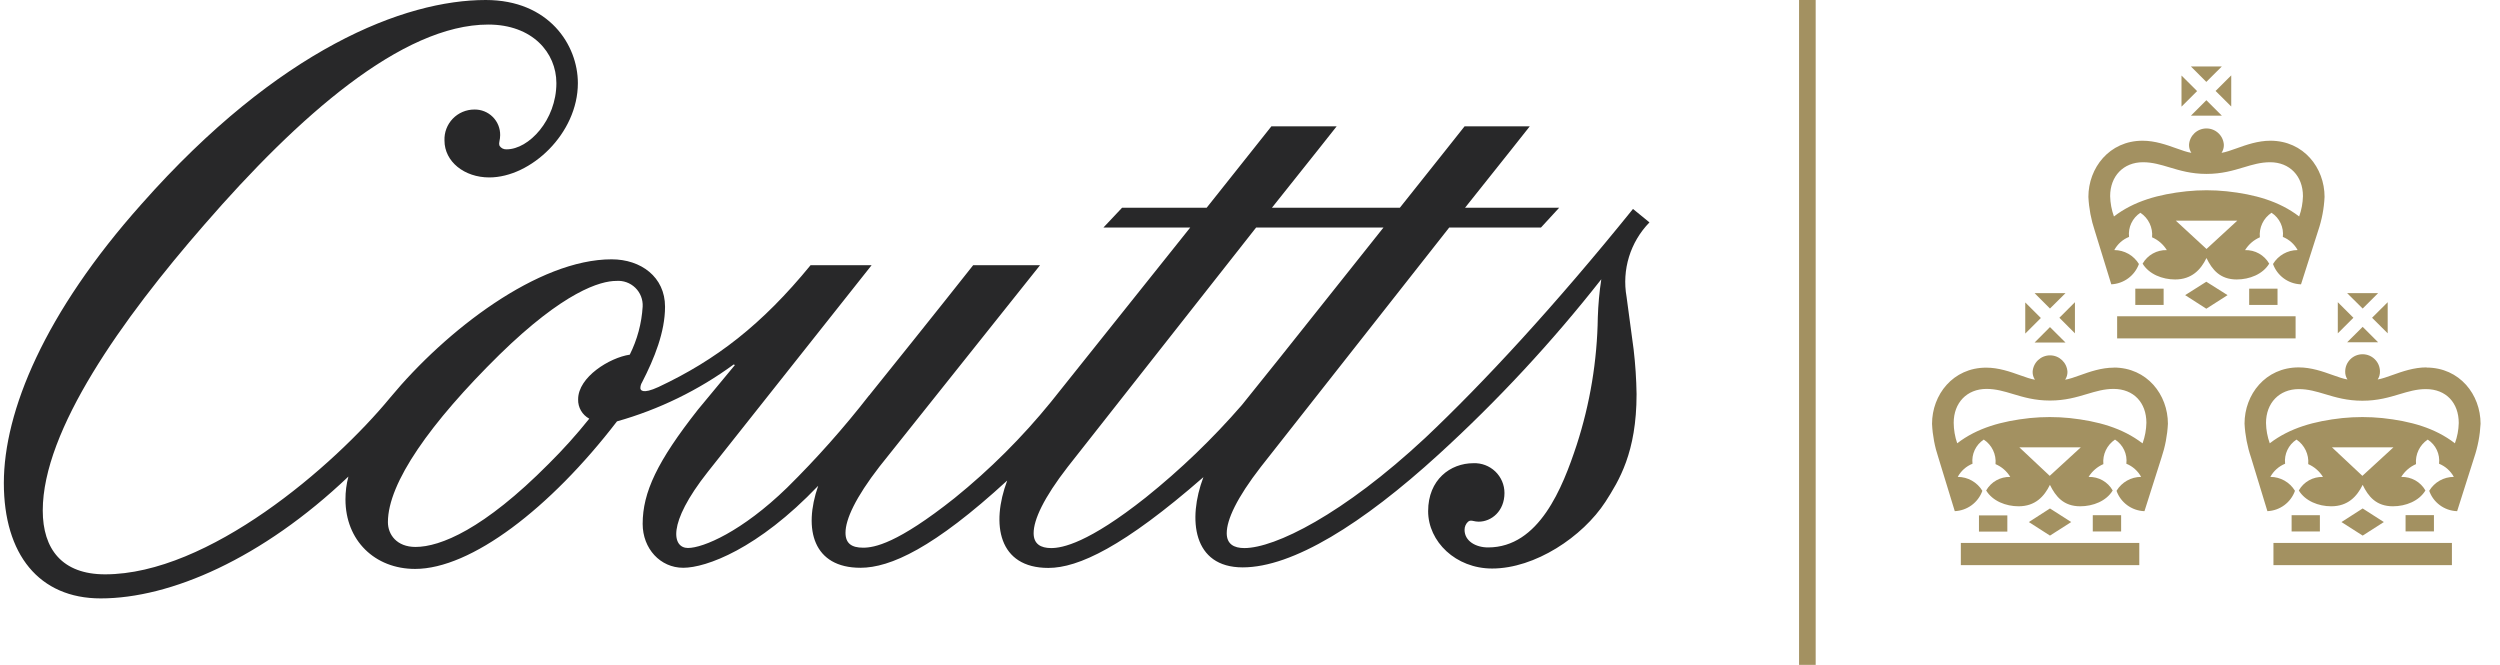
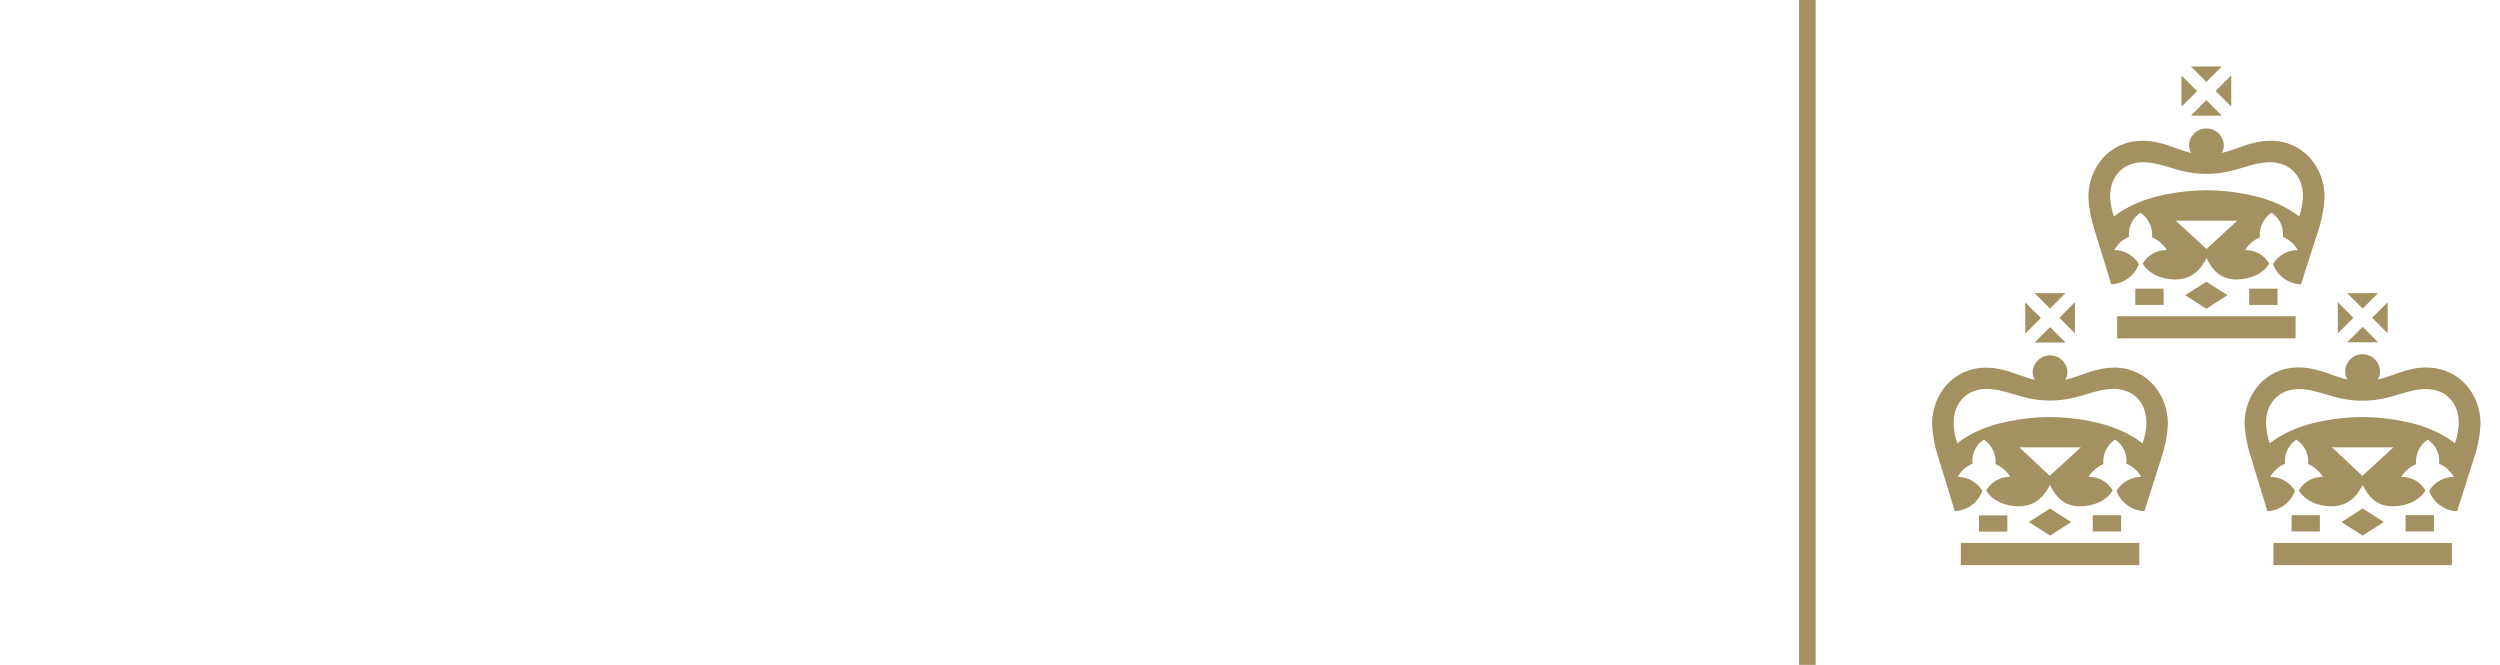
<svg xmlns="http://www.w3.org/2000/svg" width="188" height="50" viewBox="0 0 188 50" fill="none">
-   <path fill-rule="evenodd" clip-rule="evenodd" d="M38.098 11.23C39.767 11.23 41.84 9.028 41.84 6.255V6.248C41.84 3.96 40.032 1.847 36.721 1.847C30.23 1.847 22.421 8.76 15.357 16.904C9.179 23.991 3.215 32.359 3.215 38.39C3.215 41.298 4.678 43.19 7.899 43.19C15.667 43.19 25.07 35.091 29.35 29.892C33.544 24.831 40.47 19.501 45.993 19.501C48.197 19.501 50.011 20.826 50.011 23.066C50.011 24.961 49.214 26.943 48.286 28.746C48.203 28.878 48.158 29.03 48.156 29.186C48.156 29.321 48.286 29.672 49.521 29.101C53.846 27.07 57.292 24.42 60.956 19.942H65.546L53.229 35.483C50.097 39.446 50.587 41.208 51.733 41.208C52.877 41.208 55.792 39.976 59.19 36.673C61.399 34.493 63.462 32.17 65.367 29.72C65.412 29.72 65.412 29.672 65.412 29.672C70.093 23.86 73.183 19.942 73.183 19.942H78.212L66.138 35.087C64.331 37.423 63.582 39.054 63.582 40.066C63.582 40.876 64.057 41.186 64.903 41.186C65.749 41.186 67.466 40.887 71.787 37.453C74.446 35.303 76.872 32.883 79.028 30.231L89.504 17.113H82.975L84.382 15.62H90.743C93.444 12.234 95.607 9.502 95.607 9.502H100.516C100.516 9.502 98.431 12.145 95.651 15.62H105.271C107.973 12.234 110.135 9.502 110.135 9.502H115.037C115.037 9.502 112.953 12.145 110.173 15.62H117.252L115.879 17.113H108.979L94.81 35.117C92.999 37.453 92.25 39.084 92.25 40.096C92.25 40.906 92.778 41.215 93.575 41.215C95.868 41.215 100.991 38.693 107.176 32.93C111.576 28.776 116.934 22.98 122.801 15.713L124.039 16.724C122.595 18.205 121.955 20.289 122.318 22.323L122.849 26.279C122.98 27.394 123.053 28.515 123.07 29.638C123.07 34.038 121.742 36.151 120.728 37.737C119.01 40.376 115.43 42.753 112.208 42.753C109.473 42.753 107.396 40.73 107.396 38.439C107.396 36.061 109.076 34.833 110.797 34.833C111.409 34.808 112.004 35.032 112.446 35.455C112.887 35.878 113.137 36.462 113.136 37.073C113.136 38.435 112.163 39.23 111.194 39.23C111.043 39.23 110.923 39.204 110.82 39.182C110.655 39.147 110.535 39.121 110.401 39.23C110.229 39.388 110.132 39.612 110.135 39.846C110.135 40.685 110.973 41.167 111.901 41.167C115.74 41.167 117.506 36.677 118.565 33.464C119.572 30.361 120.108 27.125 120.155 23.864C120.186 22.906 120.273 21.95 120.417 21.002C116.713 25.72 112.623 30.124 108.19 34.169C102.454 39.405 97.204 42.667 93.451 42.667C89.699 42.667 89.298 39.054 90.496 35.882C84.49 41.126 81.082 42.708 78.837 42.708C75.095 42.708 74.504 39.439 75.742 36.136C70.227 41.204 66.95 42.697 64.705 42.697C61.176 42.697 60.379 39.834 61.528 36.532C56.989 41.29 53.098 42.697 51.377 42.697C49.656 42.697 48.328 41.26 48.328 39.394C48.328 37.02 49.431 34.688 52.481 30.81L55.265 27.451L55.175 27.406C52.529 29.346 49.556 30.796 46.397 31.687C41.364 38.245 35.408 42.783 31.217 42.783C28.183 42.783 25.979 40.641 25.979 37.558C25.977 36.977 26.051 36.399 26.2 35.837C19.708 42.014 12.812 45 7.574 45C2.938 45 0.289 41.693 0.289 36.322C0.289 30.952 3.331 23.536 10.661 15.325C20.988 3.654 30.435 0 36.527 0C41.29 0 43.456 3.389 43.456 6.252C43.456 10.04 39.924 13.343 36.792 13.343C34.921 13.343 33.425 12.156 33.425 10.57C33.399 9.96 33.624 9.366 34.048 8.926C34.472 8.485 35.058 8.237 35.67 8.237C36.188 8.226 36.688 8.426 37.054 8.791C37.421 9.156 37.622 9.654 37.612 10.17C37.612 10.357 37.586 10.481 37.564 10.585C37.537 10.719 37.516 10.818 37.567 10.969C37.684 11.146 37.887 11.245 38.098 11.23ZM79.05 41.215C78.257 41.215 77.729 40.906 77.729 40.096C77.729 39.084 78.478 37.453 80.288 35.117L94.458 17.113H104.036C102.656 18.846 101.378 20.452 100.209 21.923C97.19 25.719 94.889 28.612 93.395 30.452C91.198 32.984 88.776 35.314 86.159 37.412C81.83 40.842 79.888 41.215 79.05 41.215ZM44.313 31.485C43.363 32.674 42.344 33.807 41.264 34.878C36.369 39.808 33.103 41.13 31.247 41.13C29.833 41.13 29.171 40.2 29.171 39.264C29.171 36.311 32.351 31.799 37.559 26.671C42.423 21.916 45.155 21.125 46.341 21.125C46.871 21.082 47.394 21.27 47.775 21.64C48.156 22.011 48.358 22.528 48.328 23.058C48.252 24.315 47.923 25.544 47.358 26.671C45.862 26.891 43.475 28.343 43.475 30.03C43.456 30.634 43.781 31.197 44.313 31.485Z" fill="#282829" />
  <path d="M136.539 0H135.289V50H136.539V0Z" fill="#A39161" />
-   <path fill-rule="evenodd" clip-rule="evenodd" d="M167.079 5H164.757L165.915 6.159L167.079 5ZM164.049 8.02L165.223 6.85L164.049 5.679V8.02ZM162.705 22.932H160.575V21.71H162.705V22.932ZM172.629 25.45V23.781H159.209V25.45H172.629ZM179.91 28.203C180.648 27.94 181.523 27.628 182.469 27.628L182.465 27.64C184.977 27.64 186.539 29.681 186.539 31.867C186.495 32.736 186.333 33.594 186.054 34.418L184.777 38.439H184.747C183.808 38.398 182.989 37.793 182.677 36.91C183.065 36.261 183.769 35.862 184.528 35.862C184.283 35.414 183.89 35.065 183.417 34.872C183.503 34.154 183.173 33.45 182.565 33.056C181.955 33.464 181.618 34.172 181.684 34.902C181.224 35.102 180.837 35.439 180.573 35.865C181.322 35.841 182.023 36.233 182.392 36.884C181.91 37.678 180.914 38.073 179.947 38.073C178.692 38.073 178.095 37.339 177.673 36.46C177.244 37.335 176.563 38.073 175.307 38.073C174.352 38.073 173.352 37.678 172.87 36.884C173.238 36.233 173.939 35.84 174.689 35.865C174.424 35.44 174.037 35.103 173.578 34.902C173.642 34.173 173.304 33.467 172.697 33.056C172.088 33.45 171.757 34.154 171.84 34.872C171.368 35.065 170.975 35.414 170.73 35.862C171.489 35.863 172.192 36.261 172.582 36.91C172.267 37.793 171.447 38.398 170.508 38.439L169.278 34.407C168.998 33.583 168.834 32.725 168.789 31.856C168.789 29.67 170.355 27.628 172.863 27.628C173.805 27.628 174.678 27.939 175.415 28.202C175.834 28.351 176.21 28.485 176.529 28.537C176.413 28.36 176.354 28.153 176.359 27.942C176.359 27.223 176.944 26.639 177.665 26.639C178.388 26.639 178.973 27.223 178.973 27.942C178.977 28.153 178.917 28.36 178.803 28.537C179.12 28.485 179.493 28.352 179.91 28.203ZM175.363 33.639H179.988L177.652 35.784L175.363 33.639ZM179.158 31.439C181.277 31.668 183.109 32.177 184.609 33.336C184.789 32.846 184.887 32.33 184.898 31.808C184.898 30.305 183.958 29.26 182.424 29.26C181.722 29.26 181.108 29.445 180.443 29.644C179.659 29.879 178.805 30.135 177.652 30.135C176.498 30.135 175.644 29.879 174.86 29.644C174.194 29.445 173.579 29.26 172.874 29.26C171.4 29.26 170.404 30.305 170.404 31.808C170.414 32.329 170.509 32.845 170.685 33.336C172.193 32.177 174.04 31.668 176.144 31.439C177.147 31.338 178.157 31.338 179.158 31.439ZM158.769 21.381C159.707 21.336 160.527 20.734 160.847 19.853C160.453 19.206 159.753 18.809 158.994 18.805C159.237 18.355 159.63 18.004 160.105 17.815C160.022 17.098 160.352 16.395 160.957 15.999C161.569 16.405 161.907 17.115 161.835 17.845C162.295 18.044 162.684 18.381 162.945 18.808C162.197 18.785 161.495 19.177 161.124 19.827C161.609 20.621 162.605 21.016 163.568 21.016C164.819 21.016 165.504 20.278 165.927 19.403C166.353 20.281 166.949 21.016 168.2 21.016C169.167 21.016 170.163 20.621 170.644 19.827C170.275 19.179 169.578 18.787 168.83 18.808C169.092 18.38 169.48 18.044 169.942 17.845C169.869 17.115 170.207 16.405 170.819 15.999C171.425 16.393 171.755 17.097 171.67 17.815C172.144 18.008 172.537 18.357 172.782 18.805C172.023 18.807 171.32 19.204 170.93 19.853C171.247 20.734 172.065 21.338 173.004 21.381H173.037L174.322 17.357C174.603 16.534 174.767 15.675 174.807 14.806C174.807 12.624 173.24 10.582 170.734 10.582C169.794 10.582 168.924 10.893 168.188 11.156C167.764 11.307 167.384 11.443 167.06 11.494C167.177 11.317 167.238 11.108 167.234 10.896C167.197 10.202 166.622 9.659 165.925 9.659C165.228 9.659 164.653 10.202 164.615 10.896C164.613 11.108 164.673 11.317 164.79 11.494C164.468 11.443 164.09 11.308 163.667 11.157C162.932 10.894 162.06 10.582 161.12 10.582C158.624 10.582 157.047 12.624 157.047 14.806C157.089 15.674 157.252 16.533 157.528 17.357L158.769 21.381ZM163.619 16.593L165.93 18.723L168.245 16.593H163.619ZM161.153 12.2C161.859 12.2 162.475 12.385 163.142 12.585C163.925 12.821 164.779 13.078 165.93 13.078C167.082 13.078 167.934 12.822 168.719 12.586C169.385 12.385 170.003 12.2 170.712 12.2C172.193 12.2 173.182 13.248 173.182 14.751C173.169 15.272 173.073 15.788 172.897 16.279C171.389 15.123 169.545 14.61 167.445 14.385C166.44 14.281 165.428 14.281 164.423 14.385C162.324 14.61 160.472 15.123 158.968 16.279C158.792 15.788 158.695 15.272 158.683 14.751C158.683 13.248 159.679 12.2 161.153 12.2ZM178.38 23.896L179.554 22.726V25.066L178.38 23.896ZM180.899 39.96H183.032V38.738H180.899V39.96ZM164.323 22.194L165.915 21.186L167.512 22.194L165.915 23.216L164.323 22.194ZM178.833 22.046H176.507L177.673 23.202L178.833 22.046ZM178.833 25.738H176.507L177.673 24.579L178.833 25.738ZM167.789 5.668L166.612 6.839L167.789 8.009V5.668ZM176.977 23.896L175.803 25.066V22.726L176.977 23.896ZM164.76 8.696H167.082L165.919 7.536L164.76 8.696ZM184.384 40.828V42.5H170.963V40.828H184.384ZM158.965 27.647C158.02 27.647 157.148 27.958 156.41 28.221C155.993 28.37 155.618 28.503 155.299 28.555C155.415 28.379 155.477 28.172 155.473 27.961C155.435 27.267 154.86 26.723 154.164 26.723C153.467 26.723 152.892 27.267 152.854 27.961C152.849 28.172 152.91 28.38 153.029 28.555C152.709 28.503 152.333 28.369 151.913 28.22C151.175 27.957 150.302 27.647 149.363 27.647C146.859 27.647 145.289 29.689 145.289 31.874C145.33 32.743 145.493 33.601 145.77 34.425L146.999 38.439C147.938 38.396 148.758 37.792 149.074 36.91C148.683 36.262 147.98 35.864 147.222 35.862C147.465 35.413 147.858 35.063 148.333 34.872C148.247 34.155 148.575 33.452 149.18 33.056C149.794 33.462 150.132 34.172 150.063 34.902C150.525 35.099 150.914 35.436 151.173 35.865C150.425 35.842 149.727 36.235 149.359 36.884C149.84 37.678 150.84 38.073 151.799 38.073C153.05 38.073 153.728 37.335 154.154 36.46C154.588 37.339 155.18 38.073 156.432 38.073C157.402 38.073 158.398 37.678 158.875 36.884C158.509 36.233 157.809 35.84 157.062 35.865C157.324 35.439 157.712 35.102 158.173 34.902C158.104 34.173 158.44 33.465 159.05 33.056C159.659 33.449 159.99 34.154 159.902 34.872C160.375 35.065 160.768 35.414 161.013 35.862C160.254 35.864 159.552 36.262 159.162 36.91C159.477 37.793 160.297 38.397 161.235 38.439H161.264L162.542 34.418C162.82 33.594 162.984 32.736 163.027 31.867C163.027 29.681 161.46 27.64 158.954 27.64L158.965 27.647ZM151.854 33.639L154.139 35.784L156.477 33.639H151.854ZM161.109 33.336C159.602 32.177 157.754 31.668 155.65 31.439C154.649 31.338 153.64 31.338 152.639 31.439C150.533 31.668 148.684 32.177 147.182 33.336C147.01 32.84 146.922 32.318 146.918 31.793C146.918 30.291 147.907 29.246 149.388 29.246C150.094 29.246 150.71 29.43 151.375 29.63C152.158 29.865 153.009 30.121 154.158 30.121C155.308 30.121 156.164 29.864 156.95 29.629C157.617 29.43 158.233 29.246 158.935 29.246C160.464 29.246 161.409 30.291 161.409 31.793C161.398 32.314 161.303 32.831 161.128 33.322L161.109 33.336ZM159.509 39.967H157.377V38.745H159.509V39.967ZM177.673 38.236L176.078 39.258L177.673 40.277L179.265 39.258L177.673 38.236ZM152.569 39.258L154.158 38.236L155.754 39.258L154.158 40.277L152.569 39.258ZM172.329 39.967H174.455V38.745H172.329V39.967ZM155.324 25.757H153.003L154.158 24.597L155.324 25.757ZM169.138 22.932H171.27V21.71H169.138V22.932ZM153.003 22.046H155.324L154.158 23.202L153.003 22.046ZM156.035 22.726L154.865 23.896L156.035 25.066V22.726ZM160.875 42.5H147.455V40.828H160.875V42.5ZM148.818 39.978H150.952V38.756H148.818V39.978ZM152.299 25.085V22.744L153.473 23.914L152.299 25.085Z" fill="#A39161" />
+   <path fill-rule="evenodd" clip-rule="evenodd" d="M167.079 5H164.757L165.915 6.159L167.079 5ZM164.049 8.02L165.223 6.85L164.049 5.679V8.02ZM162.705 22.932H160.575V21.71H162.705V22.932ZM172.629 25.45V23.781H159.209V25.45H172.629ZM179.91 28.203C180.648 27.94 181.523 27.628 182.469 27.628L182.465 27.64C184.977 27.64 186.539 29.681 186.539 31.867C186.495 32.736 186.333 33.594 186.054 34.418L184.777 38.439H184.747C183.808 38.398 182.989 37.793 182.677 36.91C183.065 36.261 183.769 35.862 184.528 35.862C184.283 35.414 183.89 35.065 183.417 34.872C183.503 34.154 183.173 33.45 182.565 33.056C181.955 33.464 181.618 34.172 181.684 34.902C181.224 35.102 180.837 35.439 180.573 35.865C181.322 35.841 182.023 36.233 182.392 36.884C181.91 37.678 180.914 38.073 179.947 38.073C178.692 38.073 178.095 37.339 177.673 36.46C177.244 37.335 176.563 38.073 175.307 38.073C174.352 38.073 173.352 37.678 172.87 36.884C173.238 36.233 173.939 35.84 174.689 35.865C174.424 35.44 174.037 35.103 173.578 34.902C173.642 34.173 173.304 33.467 172.697 33.056C172.088 33.45 171.757 34.154 171.84 34.872C171.368 35.065 170.975 35.414 170.73 35.862C171.489 35.863 172.192 36.261 172.582 36.91C172.267 37.793 171.447 38.398 170.508 38.439L169.278 34.407C168.998 33.583 168.834 32.725 168.789 31.856C168.789 29.67 170.355 27.628 172.863 27.628C173.805 27.628 174.678 27.939 175.415 28.202C175.834 28.351 176.21 28.485 176.529 28.537C176.413 28.36 176.354 28.153 176.359 27.942C176.359 27.223 176.944 26.639 177.665 26.639C178.388 26.639 178.973 27.223 178.973 27.942C178.977 28.153 178.917 28.36 178.803 28.537C179.12 28.485 179.493 28.352 179.91 28.203ZM175.363 33.639H179.988L177.652 35.784L175.363 33.639ZM179.158 31.439C181.277 31.668 183.109 32.177 184.609 33.336C184.789 32.846 184.887 32.33 184.898 31.808C184.898 30.305 183.958 29.26 182.424 29.26C181.722 29.26 181.108 29.445 180.443 29.644C179.659 29.879 178.805 30.135 177.652 30.135C176.498 30.135 175.644 29.879 174.86 29.644C174.194 29.445 173.579 29.26 172.874 29.26C171.4 29.26 170.404 30.305 170.404 31.808C170.414 32.329 170.509 32.845 170.685 33.336C172.193 32.177 174.04 31.668 176.144 31.439C177.147 31.338 178.157 31.338 179.158 31.439ZM158.769 21.381C159.707 21.336 160.527 20.734 160.847 19.853C160.453 19.206 159.753 18.809 158.994 18.805C159.237 18.355 159.63 18.004 160.105 17.815C160.022 17.098 160.352 16.395 160.957 15.999C161.569 16.405 161.907 17.115 161.835 17.845C162.295 18.044 162.684 18.381 162.945 18.808C162.197 18.785 161.495 19.177 161.124 19.827C161.609 20.621 162.605 21.016 163.568 21.016C164.819 21.016 165.504 20.278 165.927 19.403C166.353 20.281 166.949 21.016 168.2 21.016C169.167 21.016 170.163 20.621 170.644 19.827C170.275 19.179 169.578 18.787 168.83 18.808C169.092 18.38 169.48 18.044 169.942 17.845C169.869 17.115 170.207 16.405 170.819 15.999C171.425 16.393 171.755 17.097 171.67 17.815C172.144 18.008 172.537 18.357 172.782 18.805C172.023 18.807 171.32 19.204 170.93 19.853C171.247 20.734 172.065 21.338 173.004 21.381H173.037L174.322 17.357C174.603 16.534 174.767 15.675 174.807 14.806C174.807 12.624 173.24 10.582 170.734 10.582C169.794 10.582 168.924 10.893 168.188 11.156C167.764 11.307 167.384 11.443 167.06 11.494C167.177 11.317 167.238 11.108 167.234 10.896C167.197 10.202 166.622 9.659 165.925 9.659C165.228 9.659 164.653 10.202 164.615 10.896C164.613 11.108 164.673 11.317 164.79 11.494C164.468 11.443 164.09 11.308 163.667 11.157C162.932 10.894 162.06 10.582 161.12 10.582C158.624 10.582 157.047 12.624 157.047 14.806C157.089 15.674 157.252 16.533 157.528 17.357L158.769 21.381ZM163.619 16.593L165.93 18.723L168.245 16.593H163.619ZM161.153 12.2C161.859 12.2 162.475 12.385 163.142 12.585C163.925 12.821 164.779 13.078 165.93 13.078C167.082 13.078 167.934 12.822 168.719 12.586C169.385 12.385 170.003 12.2 170.712 12.2C172.193 12.2 173.182 13.248 173.182 14.751C173.169 15.272 173.073 15.788 172.897 16.279C171.389 15.123 169.545 14.61 167.445 14.385C166.44 14.281 165.428 14.281 164.423 14.385C162.324 14.61 160.472 15.123 158.968 16.279C158.792 15.788 158.695 15.272 158.683 14.751C158.683 13.248 159.679 12.2 161.153 12.2ZM178.38 23.896L179.554 22.726V25.066L178.38 23.896ZM180.899 39.96H183.032V38.738H180.899V39.96ZM164.323 22.194L165.915 21.186L167.512 22.194L165.915 23.216L164.323 22.194ZM178.833 22.046H176.507L177.673 23.202L178.833 22.046ZM178.833 25.738H176.507L177.673 24.579L178.833 25.738ZM167.789 5.668L166.612 6.839L167.789 8.009V5.668ZM176.977 23.896L175.803 25.066V22.726L176.977 23.896ZM164.76 8.696H167.082L165.919 7.536L164.76 8.696ZM184.384 40.828V42.5H170.963V40.828H184.384ZM158.965 27.647C158.02 27.647 157.148 27.958 156.41 28.221C155.993 28.37 155.618 28.503 155.299 28.555C155.415 28.379 155.477 28.172 155.473 27.961C155.435 27.267 154.86 26.723 154.164 26.723C153.467 26.723 152.892 27.267 152.854 27.961C152.849 28.172 152.91 28.38 153.029 28.555C152.709 28.503 152.333 28.369 151.913 28.22C151.175 27.957 150.302 27.647 149.363 27.647C146.859 27.647 145.289 29.689 145.289 31.874C145.33 32.743 145.493 33.601 145.77 34.425L146.999 38.439C147.938 38.396 148.758 37.792 149.074 36.91C148.683 36.262 147.98 35.864 147.222 35.862C147.465 35.413 147.858 35.063 148.333 34.872C148.247 34.155 148.575 33.452 149.18 33.056C149.794 33.462 150.132 34.172 150.063 34.902C150.525 35.099 150.914 35.436 151.173 35.865C150.425 35.842 149.727 36.235 149.359 36.884C149.84 37.678 150.84 38.073 151.799 38.073C153.05 38.073 153.728 37.335 154.154 36.46C154.588 37.339 155.18 38.073 156.432 38.073C157.402 38.073 158.398 37.678 158.875 36.884C158.509 36.233 157.809 35.84 157.062 35.865C157.324 35.439 157.712 35.102 158.173 34.902C158.104 34.173 158.44 33.465 159.05 33.056C159.659 33.449 159.99 34.154 159.902 34.872C160.375 35.065 160.768 35.414 161.013 35.862C160.254 35.864 159.552 36.262 159.162 36.91C159.477 37.793 160.297 38.397 161.235 38.439H161.264L162.542 34.418C162.82 33.594 162.984 32.736 163.027 31.867C163.027 29.681 161.46 27.64 158.954 27.64L158.965 27.647ZM151.854 33.639L154.139 35.784L156.477 33.639H151.854M161.109 33.336C159.602 32.177 157.754 31.668 155.65 31.439C154.649 31.338 153.64 31.338 152.639 31.439C150.533 31.668 148.684 32.177 147.182 33.336C147.01 32.84 146.922 32.318 146.918 31.793C146.918 30.291 147.907 29.246 149.388 29.246C150.094 29.246 150.71 29.43 151.375 29.63C152.158 29.865 153.009 30.121 154.158 30.121C155.308 30.121 156.164 29.864 156.95 29.629C157.617 29.43 158.233 29.246 158.935 29.246C160.464 29.246 161.409 30.291 161.409 31.793C161.398 32.314 161.303 32.831 161.128 33.322L161.109 33.336ZM159.509 39.967H157.377V38.745H159.509V39.967ZM177.673 38.236L176.078 39.258L177.673 40.277L179.265 39.258L177.673 38.236ZM152.569 39.258L154.158 38.236L155.754 39.258L154.158 40.277L152.569 39.258ZM172.329 39.967H174.455V38.745H172.329V39.967ZM155.324 25.757H153.003L154.158 24.597L155.324 25.757ZM169.138 22.932H171.27V21.71H169.138V22.932ZM153.003 22.046H155.324L154.158 23.202L153.003 22.046ZM156.035 22.726L154.865 23.896L156.035 25.066V22.726ZM160.875 42.5H147.455V40.828H160.875V42.5ZM148.818 39.978H150.952V38.756H148.818V39.978ZM152.299 25.085V22.744L153.473 23.914L152.299 25.085Z" fill="#A39161" />
</svg>